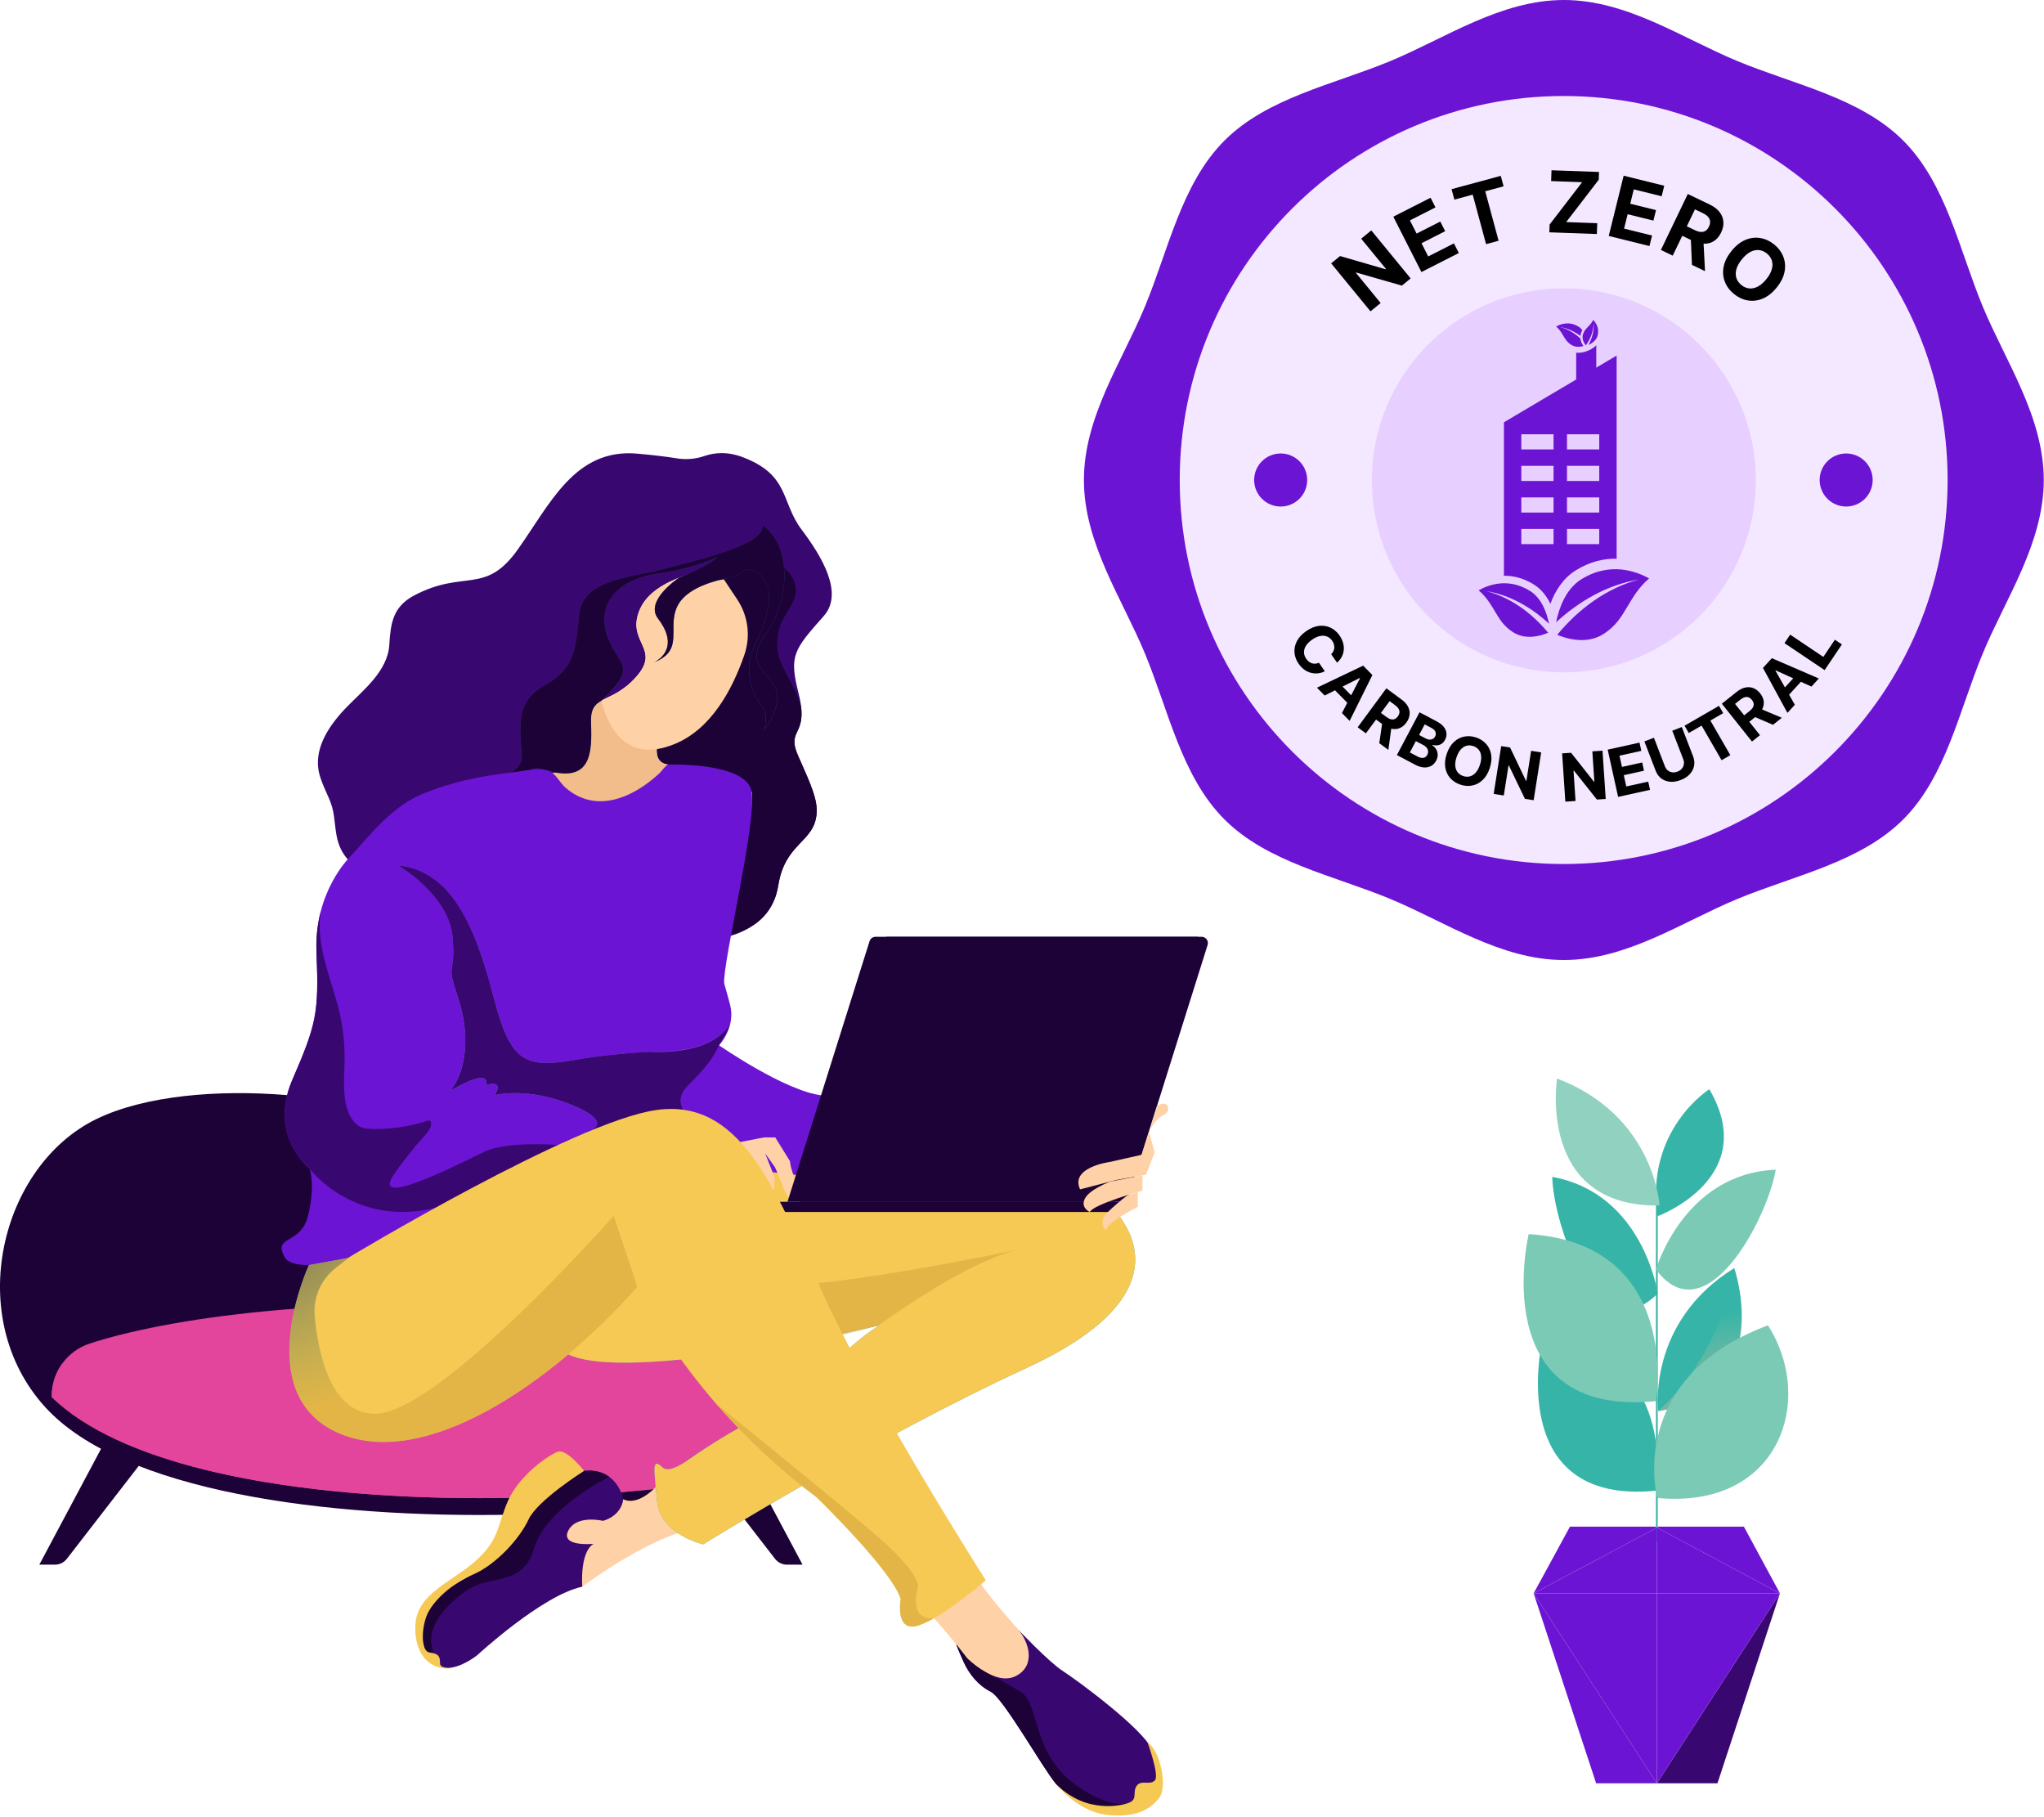
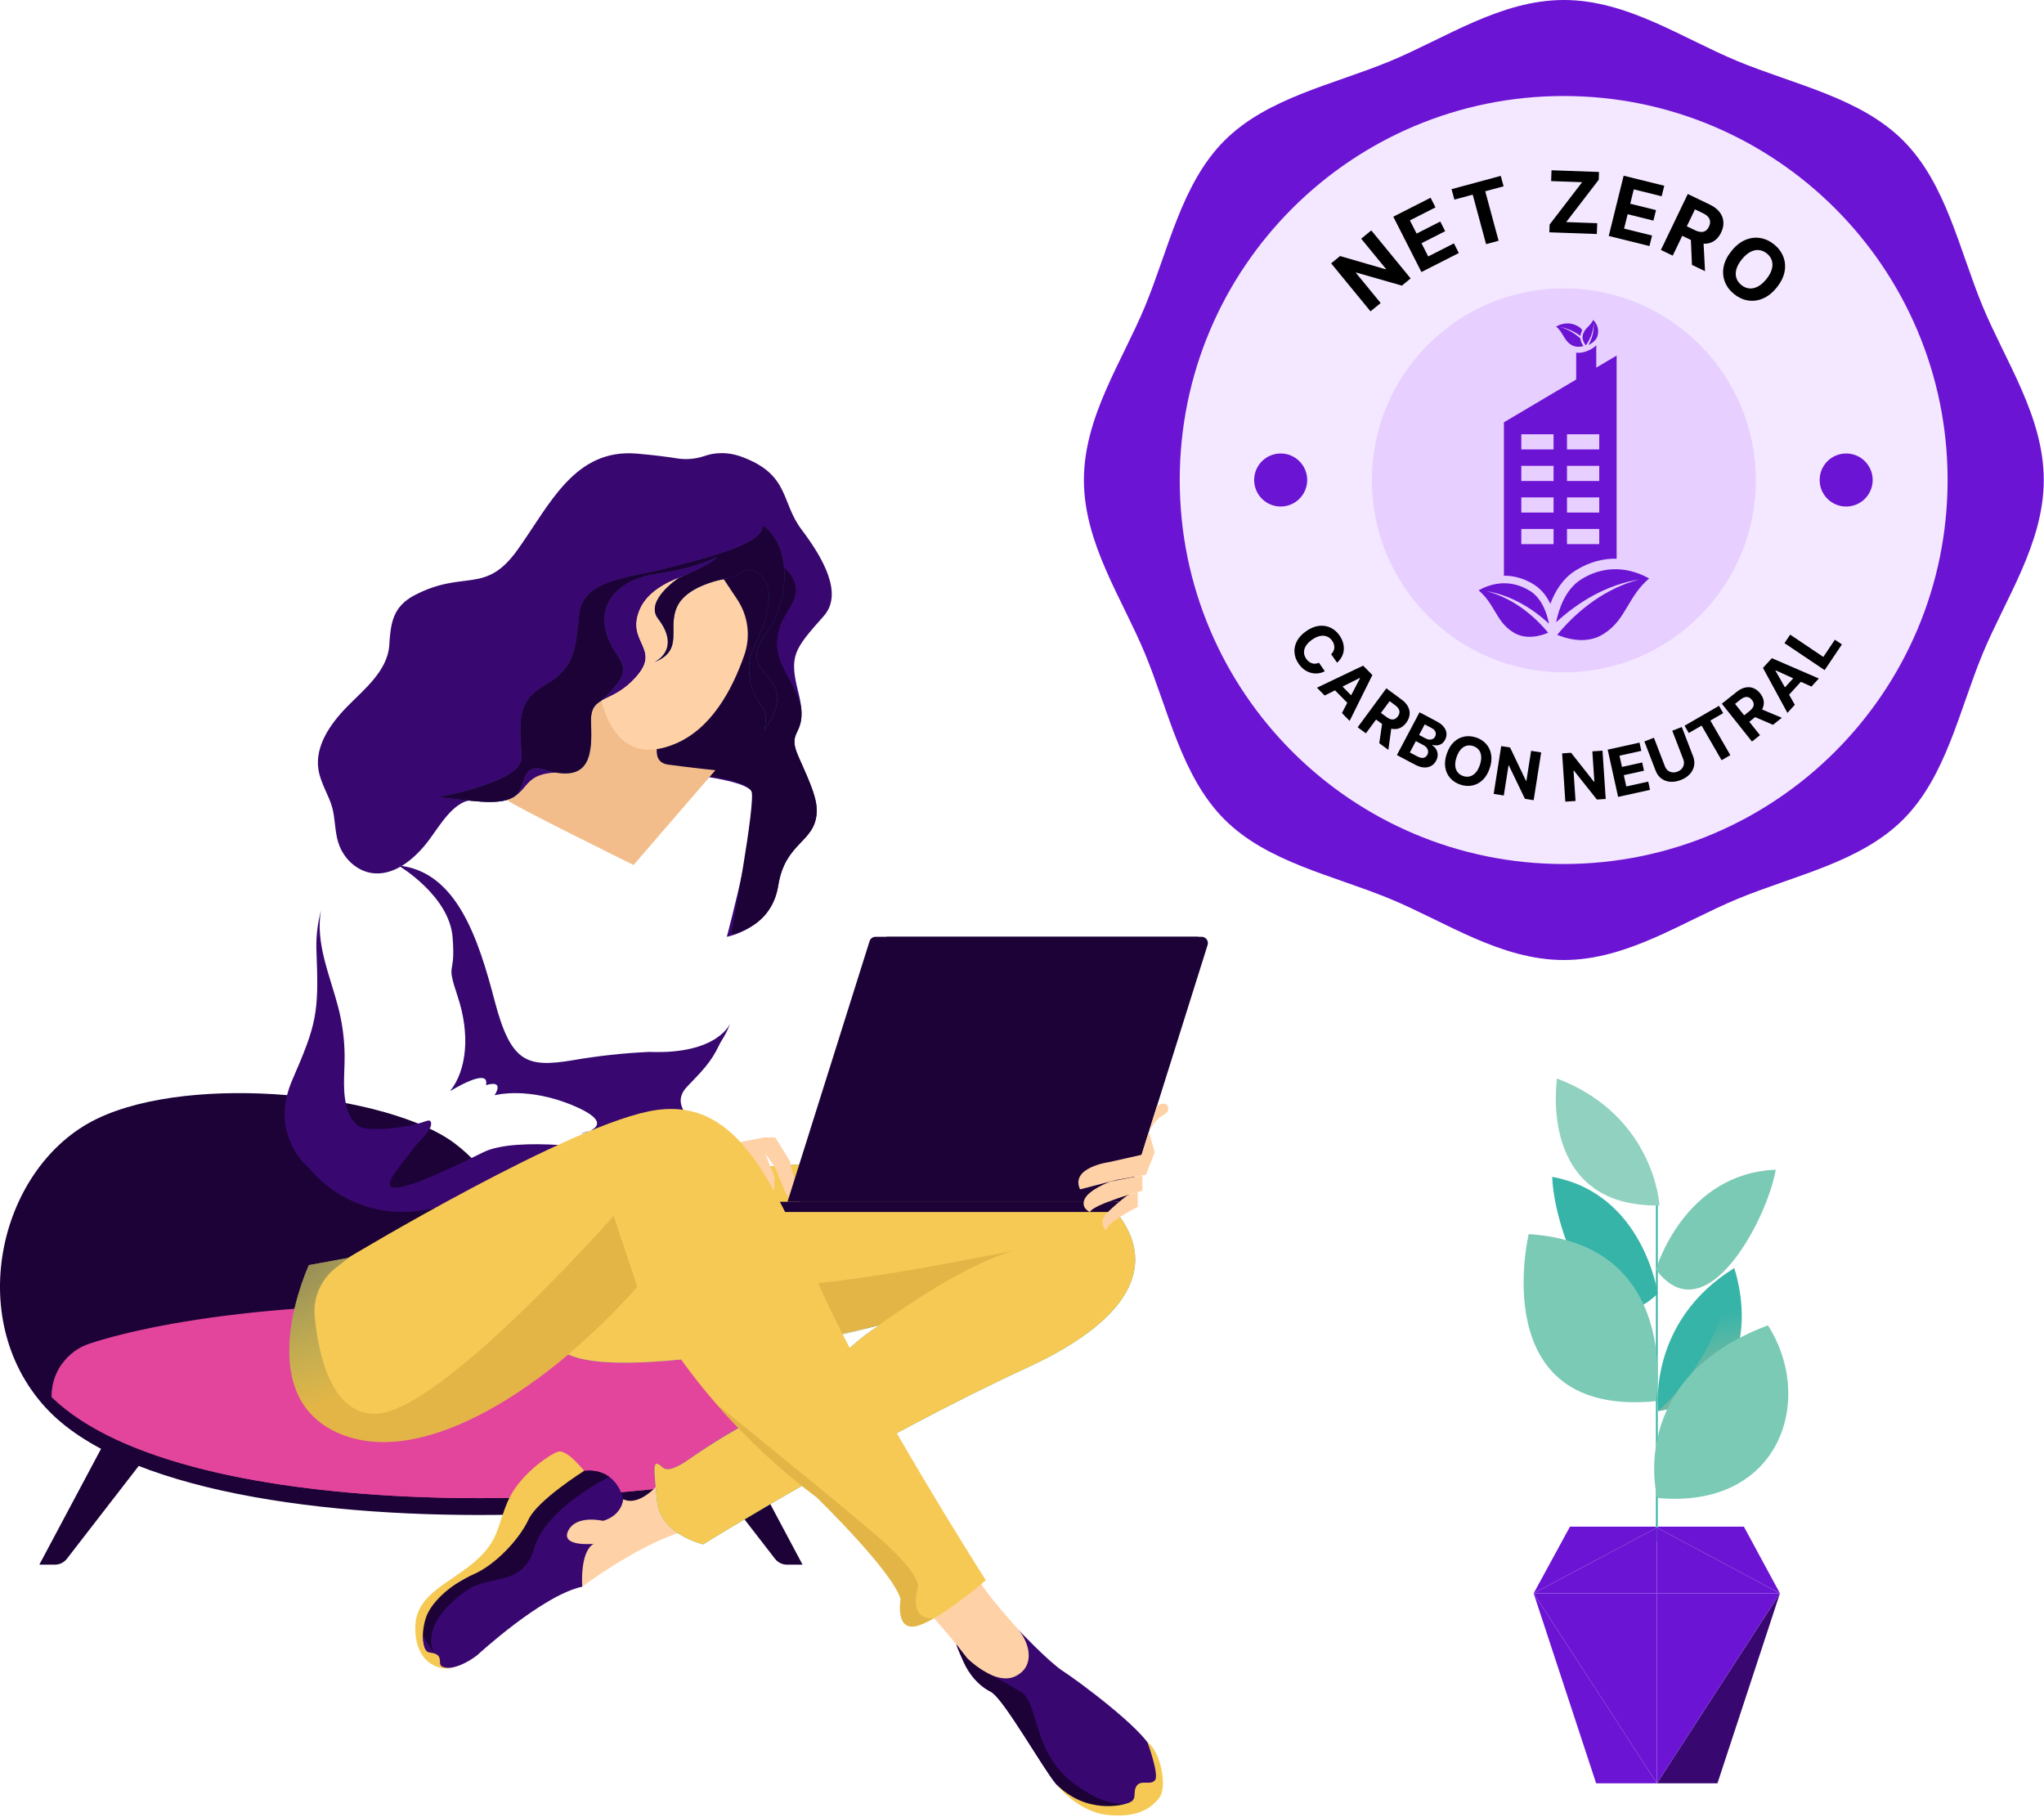
<svg xmlns="http://www.w3.org/2000/svg" width="1143" height="1016" viewBox="0 0 1143 1016" fill="none">
  <path d="M296.842 885.086H276.496V887.093H296.842V885.086Z" fill="url(#paint0_radial_10_2298)" />
  <path d="M77.571 819.607L37.435 871.488C36.65 872.512 35.642 873.343 34.489 873.92C33.335 874.497 32.066 874.804 30.776 874.818H21.99L56.486 810.081C56.486 810.081 74.704 806.752 77.571 819.607Z" fill="#1C0237" />
  <path d="M393.209 819.607L433.346 871.488C434.131 872.512 435.138 873.343 436.292 873.92C437.445 874.497 438.715 874.804 440.004 874.818H448.79L414.295 810.081C414.295 810.081 396.076 806.752 393.209 819.607Z" fill="#1C0237" />
  <path d="M25.32 786.78C-20.643 736.378 0.165 651.666 54.081 625.586C107.998 599.506 217.31 611.714 254.025 639.088C290.74 666.463 319.224 738.598 319.224 738.598C319.224 738.598 511.215 771.798 498.915 802.595C480.973 847.633 110.957 880.833 25.32 786.78Z" fill="#1C0237" />
  <path d="M28.93 781.138C28.93 781.138 0.538 729.903 21.994 695.408C42.432 662.485 120.763 624.938 179.766 658.693C238.769 692.449 242.006 743.868 242.006 743.868L167.096 779.196L28.93 781.138Z" fill="#1C0237" />
  <path d="M333.096 732.864C183.739 721.489 89.593 738.32 50.196 751.175C44.023 753.183 38.643 757.09 34.823 762.338C31.003 767.587 28.939 773.908 28.926 780.399V781.139C104.39 854.384 360.378 845.506 459.702 815.357L495.77 796.861L494.937 781.694C469.597 757.372 333.096 732.864 333.096 732.864Z" fill="#E2459B" />
  <path d="M494.937 781.694L493.643 780.584C445.83 820.258 133.429 845.043 36.509 768.192C35.655 767.518 35.035 766.593 34.736 765.547C34.437 764.501 34.475 763.388 34.845 762.365C31.017 767.601 28.945 773.914 28.926 780.399V781.139C104.39 854.384 360.378 845.506 459.702 815.357L495.77 796.861L494.937 781.694Z" fill="url(#paint1_radial_10_2298)" />
  <path d="M494.937 781.694L493.643 780.584C445.83 820.258 140.735 837.922 37.804 769.209C34.66 767.082 34.105 764.492 34.845 762.365C31.017 767.601 28.945 773.914 28.926 780.399V781.139C104.39 854.384 360.378 845.506 459.702 815.357L495.77 796.861L494.937 781.694Z" fill="#E2459B" />
  <path d="M273.906 767.082C276.511 767.082 278.623 766.006 278.623 764.678C278.623 763.35 276.511 762.273 273.906 762.273C271.301 762.273 269.189 763.35 269.189 764.678C269.189 766.006 271.301 767.082 273.906 767.082Z" fill="url(#paint2_radial_10_2298)" />
  <path d="M366.666 831.357C366.666 831.357 354.921 844.675 345.858 836.444L307.941 841.993L300.08 875.656L325.605 887.123C325.605 887.123 353.719 865.853 379.059 857.16C404.399 848.466 366.666 831.357 366.666 831.357Z" fill="#FFD1A6" />
  <path d="M348.541 838.201C348.541 838.201 345.211 820.445 326.623 822.387C326.623 822.387 296.104 829.138 283.804 862.893C276.96 881.759 232.847 885.644 235.806 913.48C239.413 947.883 266.88 925.41 266.88 925.41C266.88 925.41 303.133 891.932 325.605 887.123C325.605 887.123 324.033 867.98 331.894 863.171C331.894 863.171 313.213 865.02 317.744 855.865C322.276 846.709 337.165 850.316 337.165 850.316C337.165 850.316 347.153 848.096 348.541 838.201Z" fill="#390770" />
-   <path d="M340.68 825.716C337.35 823.311 332.819 821.739 326.623 822.386C326.623 822.386 296.104 829.138 283.804 862.893C276.96 881.759 232.847 885.643 235.806 913.48C237.194 926.797 242.095 931.606 247.736 932.439C247.246 931.565 246.69 930.73 246.072 929.942C233.772 914.405 246.627 899.608 260.314 889.62C274.001 879.632 292.127 887.955 298.786 865.39C305.445 842.825 340.68 825.716 340.68 825.716Z" fill="#1C0237" />
+   <path d="M340.68 825.716C337.35 823.311 332.819 821.739 326.623 822.386C326.623 822.386 296.104 829.138 283.804 862.893C276.96 881.759 232.847 885.643 235.806 913.48C247.246 931.565 246.69 930.73 246.072 929.942C233.772 914.405 246.627 899.608 260.314 889.62C274.001 879.632 292.127 887.955 298.786 865.39C305.445 842.825 340.68 825.716 340.68 825.716Z" fill="#1C0237" />
  <path d="M326.621 822.388C326.621 822.388 317.003 809.995 312.009 811.66C307.015 813.324 290.183 824.885 283.987 839.312C277.791 853.739 279.178 861.045 265.768 872.882C252.359 884.72 233.308 890.916 232.29 908.302C231.273 925.689 241.538 934.937 254.301 932.532C254.301 932.532 246.07 933.457 246.07 929.943C246.07 926.429 245.608 924.579 240.244 923.932C234.88 923.284 235.712 908.487 239.504 901.366C243.296 894.245 252.359 885.645 264.844 880.188C277.329 874.732 290.553 860.397 295.547 849.577C300.541 838.757 326.621 822.388 326.621 822.388Z" fill="#F6C954" />
  <path d="M372.493 657.216C372.493 657.216 568.368 635.576 604.898 660.453C641.428 685.331 657.982 726.207 574.009 764.864C490.036 803.521 393.209 863.449 393.209 863.449C393.209 863.449 369.164 858.085 367.407 839.219C365.65 820.353 364.54 814.896 370.459 820.445C373.233 823.127 379.244 820.168 384.793 816.284C397.154 807.544 410.101 799.665 423.543 792.701L453.506 777.534C453.506 777.534 470.153 754.414 491.701 741.004C491.701 741.004 336.241 777.534 312.843 753.952C299.248 740.264 349.65 703.272 349.65 703.272L372.493 657.216Z" fill="#37B4A8" />
  <path d="M372.493 657.216C372.493 657.216 568.368 635.576 604.898 660.453C641.428 685.331 657.982 726.207 574.009 764.864C490.036 803.521 393.209 863.449 393.209 863.449C393.209 863.449 369.164 858.085 367.407 839.219C365.65 820.353 364.54 814.896 370.459 820.445C373.233 823.127 379.244 820.168 384.793 816.284C398.841 806.471 413.585 797.693 428.907 790.019L453.506 777.534C453.506 777.534 470.153 754.414 491.701 741.004C491.701 741.004 336.241 777.534 312.843 753.952C299.248 740.264 349.65 703.272 349.65 703.272L372.493 657.216Z" fill="#F6C954" />
  <path opacity="0.4" d="M425.486 717.606C407.36 712.242 426.596 742.854 433.995 753.951C458.872 750.067 487.449 742.206 491.24 741.096C499.934 734.808 539.885 706.416 567.722 699.018C567.722 699.018 447.589 724.172 425.486 717.606Z" fill="#C49732" />
  <path d="M522.314 904.788C522.314 904.788 542.382 927.353 545.156 933.919C547.931 940.486 569.479 943.26 569.479 943.26L583.536 926.428C583.536 926.428 548.023 889.159 545.156 879.263C542.289 869.368 511.123 878.431 522.314 904.788Z" fill="#FFD1A6" />
  <path d="M398.477 318.181C398.477 318.181 365.831 322.065 357.785 340.654C349.739 359.242 370.085 362.387 355.658 378.478C341.231 394.57 329.763 387.541 330.503 404.373C331.243 421.204 330.503 430.73 309.047 432.117C296.655 432.857 294.251 443.585 283.8 447.099C275.939 449.781 266.321 445.342 259.293 448.486C250.415 452.556 244.033 464.671 238.115 471.977C230.624 481.132 219.896 489.733 208.151 488.161C199.273 486.958 191.874 479.745 189.192 471.144C187.158 464.763 187.528 457.919 185.77 451.446C184.013 444.972 179.297 437.851 178.094 430.453C175.967 417.32 184.568 404.928 193.816 395.402C203.064 385.877 216.659 375.334 217.676 360.814C218.416 348.514 219.618 339.266 231.641 332.885C259.663 318.181 271.223 332.885 289.442 307.36C307.66 281.836 321.347 250.577 356.305 253.629C366.756 254.554 373.599 255.479 378.131 256.218C383.458 257.129 388.928 256.684 394.037 254.924C399.124 253.167 406.707 252.149 415.955 255.849C441.573 265.836 436.671 280.726 448.231 296.078C459.791 311.43 471.906 331.775 460.624 344.445C443.885 363.311 441.203 366.548 446.474 387.264C452.855 412.511 439.076 406.5 446.474 422.962C453.873 439.423 457.202 447.192 456.647 454.868C455.352 471.237 439.076 470.867 435.192 495.097C431.307 519.327 406.43 523.766 406.43 523.766C406.43 523.766 426.128 450.336 420.21 442.29C414.291 434.244 367.588 431.377 367.588 431.377L367.218 418.892L412.811 347.59L398.477 318.181Z" fill="#390770" />
  <path d="M398.481 318.181L398.759 318.829C404.863 315.037 410.966 310.413 414.943 304.494C405.048 307.916 395.245 311.245 384.332 311.245C368.888 311.245 353.536 309.396 338.091 310.598C327.826 311.43 315.803 313.927 307.665 320.678C299.527 327.429 299.249 340.377 298.047 351.012C295.92 371.08 278.719 378.017 261.702 383.288C257.355 384.583 252.084 385.507 248.385 388.282C244.686 391.056 245.24 393.738 244.963 396.975C243.946 407.703 243.761 419.356 236.917 428.234C231.923 434.8 224.71 439.239 217.219 442.568C233.403 443.493 253.009 447.1 269.101 448.21C298.602 450.337 287.689 433.505 309.052 432.118C330.415 430.731 331.155 421.205 330.508 404.374C329.861 387.542 341.328 394.571 355.663 378.479C369.997 362.387 349.744 359.15 357.79 340.654C365.836 322.158 398.481 318.181 398.481 318.181Z" fill="#390770" />
  <path d="M448.049 395.774C447.957 395.219 447.772 394.756 447.679 394.201C445.737 387.08 441.853 381.162 438.616 374.688C435.379 368.214 433.807 362.388 434.824 355.637C435.842 348.886 438.708 344.817 441.668 339.73C444.627 334.644 446.384 329.927 443.702 324.101C442.529 321.646 440.839 319.475 438.748 317.735C436.657 315.995 434.214 314.728 431.587 314.02C420.212 310.784 409.484 316.055 400.884 323.176L412.814 347.591L367.221 418.894L367.591 431.379C367.591 431.379 416.236 433.043 420.212 442.291C422.802 448.395 408.93 522.195 408.93 522.195C408.93 522.195 431.402 519.236 435.194 495.098C438.986 470.961 455.355 471.238 456.65 454.869C457.205 447.193 453.783 439.425 446.477 422.963C440.096 408.721 449.621 411.31 448.049 395.774Z" fill="#1C0237" />
-   <path d="M373.602 427.493C360.563 425.736 371.475 405.482 371.475 405.482L350.482 383.564C338.645 393.182 329.859 389.668 330.506 404.373C331.154 421.204 330.506 430.73 309.051 432.117C292.497 433.134 295.271 443.492 283.711 447.191C283.803 447.284 283.803 447.469 283.896 447.469C284.543 449.226 354.274 483.629 354.274 483.629L400.052 430.637C400.052 430.637 386.55 429.25 373.602 427.493Z" fill="#FDE5E0" />
  <path d="M373.602 427.493C360.563 425.736 371.475 405.482 371.475 405.482L350.482 383.564C338.645 393.182 329.859 389.668 330.506 404.373C331.154 421.204 330.506 430.73 309.051 432.117C292.497 433.134 295.271 443.492 283.711 447.191C283.803 447.284 283.803 447.469 283.896 447.469C284.543 449.226 354.274 483.629 354.274 483.629L400.052 430.637C400.052 430.637 386.55 429.25 373.602 427.493Z" fill="#F2BD8B" />
  <path d="M400.977 318.182H398.48C398.48 318.182 365.834 322.066 357.788 340.655C349.742 359.243 370.088 362.388 355.661 378.479C347.893 387.265 340.864 389.207 336.24 391.796C340.124 406.778 350.39 427.124 377.394 415.934C397.555 407.611 409.393 385.97 416.236 366.179C418.005 361.078 418.575 355.638 417.901 350.281C417.228 344.925 415.329 339.795 412.352 335.291L400.977 318.182Z" fill="#FFD1A6" />
  <path d="M407.358 323.174C407.358 323.174 384.793 326.503 378.781 338.895C372.77 351.288 383.035 363.403 365.834 370.246C365.834 370.246 381.463 363.495 367.961 345.831C360.285 335.751 379.799 322.989 379.799 322.989L405.323 312.446L406.433 311.059L407.358 323.174Z" fill="#3F62A3" />
  <g opacity="0.57">
    <path d="M428.814 353.599C440.929 337.137 443.796 305.601 426.225 293.486C428.814 304.492 389.325 313.277 370.736 318.179C352.148 323.08 325.883 323.82 323.848 343.426C321.814 363.032 321.721 373.575 303.872 383.563C286.024 393.551 291.942 410.752 291.573 424.069C291.203 437.387 245.332 445.618 245.332 445.618C253.563 446.635 261.701 447.652 269.1 448.207C276.498 448.762 281.492 448.022 285.006 446.727L286.763 445.895C294.994 441.548 290.278 425.919 304.52 430.358C330.692 438.589 331.154 421.203 330.507 404.371C330.137 396.788 332.357 394.013 336.241 391.794C358.529 370.8 344.842 372.465 339.2 354.246C333.559 336.028 347.616 323.45 367.962 320.676C388.308 317.901 400.977 311.52 400.977 311.52C397.463 315.774 379.799 322.988 379.799 322.988C379.614 323.08 360.286 335.843 367.962 345.831C381.464 363.494 365.835 370.246 365.835 370.246C383.036 363.402 372.771 351.287 378.782 338.894C382.851 330.479 394.411 326.317 401.532 324.467C403.497 324.146 405.443 323.714 407.359 323.173C411.121 322.091 414.681 320.404 417.901 318.179C417.901 318.179 432.791 319.196 429.554 339.079C426.317 358.963 416.699 362.755 419.289 379.216C421.878 395.678 431.126 393.273 427.335 408.255C427.335 408.255 438.895 393.366 433.068 383.563C427.242 373.76 416.422 370.43 428.814 353.599Z" fill="url(#paint3_radial_10_2298)" />
  </g>
  <path d="M428.814 353.599C440.929 337.137 443.796 305.601 426.225 293.486C428.814 304.492 389.325 313.277 370.736 318.179C352.148 323.08 325.883 323.82 323.848 343.426C321.814 363.032 321.721 373.575 303.872 383.563C286.024 393.551 291.942 410.752 291.573 424.069C291.203 437.387 245.332 445.618 245.332 445.618C253.563 446.635 261.701 447.652 269.1 448.207C276.498 448.762 281.492 448.022 285.006 446.727L286.763 445.895C294.994 441.548 290.278 425.919 304.52 430.358C330.692 438.589 331.154 421.203 330.507 404.371C330.137 396.788 332.357 394.013 336.241 391.794C358.529 370.8 344.842 372.465 339.2 354.246C333.559 336.028 347.616 323.45 367.962 320.676C388.308 317.901 400.977 311.52 400.977 311.52C397.463 315.774 379.799 322.988 379.799 322.988C379.614 323.08 360.286 335.843 367.962 345.831C381.464 363.494 365.835 370.246 365.835 370.246C383.036 363.402 372.771 351.287 378.782 338.894C382.851 330.479 394.411 326.317 401.532 324.467C403.497 324.146 405.443 323.714 407.359 323.173C411.121 322.091 414.681 320.404 417.901 318.179C417.901 318.179 432.791 319.196 429.554 339.079C426.317 358.963 416.699 362.755 419.289 379.216C421.878 395.678 431.126 393.273 427.335 408.255C427.335 408.255 438.895 393.366 433.068 383.563C427.242 373.76 416.422 370.43 428.814 353.599Z" fill="#1C0237" />
-   <path d="M373.603 427.492C373.603 427.492 416.884 425.92 420.213 442.289C423.542 458.658 404.029 538.192 404.954 549.844C404.954 549.844 407.173 557.428 408.283 561.774C411.52 574.629 402.087 584.432 402.087 584.432C402.087 584.432 439.079 610.142 459.702 612.454L447.125 657.122L371.013 648.429L295.641 657.215L228.777 696.519C228.777 696.519 166.168 715.663 159.232 702.993C152.296 690.323 168.11 696.519 172.272 679.688C176.433 662.856 173.196 653.515 173.196 653.515C173.196 653.515 149.891 635.297 163.393 603.946C176.896 572.595 178.375 566.583 176.988 532.458C175.601 498.332 195.669 479.189 195.669 479.189L196.409 478.357C208.154 465.317 219.714 450.705 236.361 443.861C253.007 437.018 269.562 433.688 286.671 431.839C292.774 431.191 303.132 428.324 308.496 431.839C311.363 433.781 313.398 437.942 316.079 440.254C333.188 455.329 354.182 445.988 368.886 432.209C369.811 431.376 372.4 427.677 373.603 427.492Z" fill="#6C14D3" />
  <path d="M406.344 640.014L427.152 635.945H433.533L441.764 649.263C441.764 649.263 442.411 659.158 451.012 669.146C451.012 669.146 442.781 675.99 438.435 664.984C434.088 653.979 433.348 652.592 433.348 652.592L427.892 644.916L433.163 658.233L432.238 678.209L420.863 669.978L406.344 640.014Z" fill="#FFD1A6" />
  <path d="M222.766 483.906C222.766 483.906 251.25 500.645 253.099 524.043C254.949 547.441 248.938 536.158 255.966 557.244C262.995 578.329 261.053 598.305 251.712 610.05C251.712 610.05 274.185 595.993 271.781 606.721C271.781 606.721 282.323 603.022 276.59 612.362C276.59 612.362 295.178 607.183 321.35 618.466C347.522 629.749 324.587 633.91 324.587 633.91C324.587 633.91 361.58 620.408 392.838 630.674C392.838 630.674 372.862 619.668 384.052 607.738C395.243 595.808 395.89 595.161 408.467 571.948C408.467 571.948 402.271 588.872 362.967 588.132C348.547 588.799 334.184 590.375 319.963 592.849C294.531 597.01 285.653 594.144 276.59 559.556C267.526 524.968 255.411 487.143 222.766 483.906Z" fill="url(#paint4_radial_10_2298)" />
  <path d="M222.766 483.906C222.766 483.906 251.25 500.645 253.099 524.043C254.949 547.441 248.938 536.158 255.966 557.244C262.995 578.329 261.053 598.305 251.712 610.05C251.712 610.05 274.185 595.993 271.781 606.721C271.781 606.721 282.323 603.022 276.59 612.362C276.59 612.362 295.178 607.183 321.35 618.466C347.522 629.749 324.587 633.91 324.587 633.91C324.587 633.91 361.58 620.408 392.838 630.674C392.838 630.674 372.862 619.668 384.052 607.738C392.283 599.138 397.647 593.959 402.086 584.433C403.751 580.919 405.6 579.347 408.467 571.948C408.467 571.948 401.809 589.704 362.967 588.132C348.547 588.799 334.184 590.375 319.963 592.849C294.531 597.01 285.653 594.144 276.59 559.556C267.526 524.968 255.411 487.143 222.766 483.906Z" fill="#390770" />
  <path d="M340.309 643.159C340.309 643.159 289.537 634.836 270.393 644.176C251.25 653.517 208.246 674.973 219.899 657.216C223.598 651.667 227.852 646.396 232.014 641.125C234.048 638.535 240.984 632.246 241.077 628.64C241.169 625.033 238.58 626.883 235.528 627.715C227.367 629.995 218.939 631.177 210.466 631.229C207.229 631.229 203.899 631.229 201.125 629.842C198.351 628.455 195.669 624.478 194.466 620.964C191.137 610.976 192.802 600.433 192.709 590.168C192.635 580.893 191.392 571.665 189.01 562.701C184.571 545.684 176.248 527.188 179.484 509.154C177.448 516.746 176.605 524.609 176.987 532.459C178.375 566.585 176.987 572.689 163.393 603.947C153.682 626.513 163.023 642.234 169.034 649.355L173.196 653.517C173.196 653.517 197.056 685.238 240.984 675.897C264.197 670.996 278.809 665.817 287.41 662.118L295.64 657.216L297.953 656.476L340.309 643.159Z" fill="#390770" />
  <path d="M182.348 500.369L181.793 501.756C182.026 501.315 182.212 500.85 182.348 500.369Z" fill="url(#paint5_radial_10_2298)" />
  <path d="M669.911 523.766H489.573C488.824 523.773 488.098 524.019 487.499 524.468C486.9 524.917 486.46 525.546 486.244 526.263L440.373 671.92H623.3L669.911 523.766Z" fill="#1C0237" />
  <path d="M671.948 523.766H496.327C495.578 523.773 494.852 524.019 494.253 524.468C493.654 524.917 493.214 525.546 492.998 526.263L447.127 671.92H630.147L675.278 528.39C675.453 527.862 675.501 527.3 675.417 526.75C675.333 526.2 675.12 525.678 674.795 525.227C674.47 524.775 674.042 524.407 673.547 524.153C673.053 523.899 672.504 523.766 671.948 523.766Z" fill="#1C0237" />
  <path d="M627.925 671.918H428.629C427.045 671.918 425.762 673.199 425.762 674.78C425.762 676.361 427.045 677.643 428.629 677.643H627.925C629.508 677.643 630.792 676.361 630.792 674.78C630.792 673.199 629.508 671.918 627.925 671.918Z" fill="#1C0237" />
  <path d="M172.736 707.341C172.736 707.341 139.813 778.366 188.18 800.746C236.548 823.127 308.775 773.464 356.403 719.456C356.403 719.456 383.87 782.528 456.652 837.184C456.652 837.184 498.639 877.875 503.633 893.967C503.633 893.967 500.118 913.573 514.083 908.672C528.048 903.77 551.26 883.517 551.26 883.517C551.26 883.517 487.263 783.267 459.704 722.23C432.145 661.193 413.094 614.305 367.223 620.593C321.353 626.882 194.469 703.364 194.469 703.364L172.736 707.341Z" fill="#F6C954" />
  <path d="M640.872 637.61L638.376 645.656L620.249 649.725C620.249 649.725 598.239 652.685 603.973 664.985L624.318 659.713L640.872 656.754L645.682 644.269L642.445 632.616C642.445 632.616 645.497 626.697 649.288 624.2C650.86 623.183 653.265 622.166 653.265 620.224C653.265 618.282 652.803 617.264 650.768 617.079C649.998 616.997 649.222 617.159 648.548 617.542L646.976 618.282L640.872 637.61Z" fill="#FFD1A6" />
  <path d="M638.839 657.123V665.724C638.839 665.724 611.557 673.215 609.43 677.654C609.43 677.654 604.066 675.342 606.656 670.163C609.245 664.984 620.805 660.637 620.805 660.637L638.839 657.123Z" fill="#FFD1A6" />
  <path d="M636.249 666.463V674.786C636.249 674.786 619.048 683.202 618.493 687.918C618.493 687.918 613.406 683.387 619.51 677.653C622.966 674.333 626.609 671.214 630.423 668.313L636.249 666.463Z" fill="#FFD1A6" />
  <path d="M355.756 720.103C349.189 700.404 343.178 679.781 343.178 679.781C343.178 679.781 245.611 790.481 209.636 790.481C185.406 790.481 178.1 757.743 175.973 736.38C175.427 731.135 176.238 725.838 178.327 720.996C180.416 716.154 183.713 711.93 187.903 708.728L196.411 702.162L194.469 703.364L172.736 707.341C172.736 707.341 139.813 778.366 188.18 800.746C236.548 823.127 308.128 773.834 355.756 720.103Z" fill="url(#paint6_radial_10_2298)" />
  <path opacity="0.4" d="M356.403 719.456C349.744 699.757 343.178 679.781 343.178 679.781C343.178 679.781 245.611 790.481 209.636 790.481C185.406 790.481 178.1 757.743 175.973 736.38C175.427 731.135 176.238 725.838 178.327 720.996C180.416 716.154 183.713 711.93 187.903 708.728L196.411 702.162L194.469 703.364L172.736 707.341C172.736 707.341 139.813 778.366 188.18 800.746C236.548 823.127 308.775 773.187 356.403 719.456Z" fill="#C49732" />
  <path opacity="0.4" d="M513.249 887.679C513.249 887.679 516.67 881.113 488.186 856.883C459.702 832.653 400.422 784.84 400.422 784.84C417.244 804.244 436.094 821.792 456.65 837.184C456.65 837.184 498.637 877.876 503.631 893.967C503.631 893.967 500.116 913.573 514.081 908.672C516.945 907.65 519.702 906.349 522.312 904.788C507.422 905.99 513.249 887.679 513.249 887.679Z" fill="#C49732" />
  <path d="M540.899 927.26C540.899 927.26 556.621 942.981 568.089 937.063C579.556 931.144 575.21 917.734 569.383 911.168C569.383 911.168 586.677 929.387 594.353 934.288C602.029 939.19 639.207 966.564 644.108 978.124C649.01 989.684 648.362 999.117 648.362 999.117L637.08 1009.29L619.601 1013.45C619.601 1013.45 598.145 1006.52 590.562 997.453C582.978 988.39 561.06 949.363 554.032 945.848C547.003 942.334 542.194 936.415 538.957 929.387C535.72 922.358 534.703 919.306 534.703 919.306L540.899 927.26Z" fill="#390770" />
  <path d="M600.272 996.991C576.505 978.957 581.591 952.137 570.401 945.664C561.615 940.485 555.049 936.97 552.737 935.768L551.72 935.213C547.78 933.048 544.142 930.374 540.899 927.26L534.703 919.307C534.703 919.307 536.183 923.283 538.957 929.387C541.732 935.491 547.003 942.334 554.032 945.849C561.06 949.363 582.886 988.297 590.562 997.453C598.238 1006.61 619.601 1013.45 619.601 1013.45L634.675 1009.85L636.247 1006.79C636.247 1006.79 624.132 1015.02 600.272 996.991Z" fill="#1C0237" />
  <path d="M590.562 997.453C590.562 997.453 602.4 1012.99 619.324 1014.75C636.248 1016.5 643.924 1010.86 648.363 1005.04C652.802 999.21 649.195 979.327 641.612 973.963C641.612 973.963 648.363 992.274 645.866 995.326C643.369 998.378 638.19 994.956 635.693 998.378C633.196 1001.8 636.063 1005.41 632.179 1007.53C628.295 1009.66 607.117 1014.47 590.562 997.453Z" fill="#F6C954" />
  <path d="M1142.87 268.377C1142.87 303.752 1121.49 334.632 1108.74 365.395C1095.52 397.282 1088.31 434.116 1064.27 458.153C1040.24 482.189 1003.42 489.402 971.516 502.62C940.753 515.384 909.873 536.754 874.498 536.754C839.123 536.754 808.242 515.367 777.48 502.62C745.593 489.402 708.758 482.189 684.722 458.153C660.685 434.116 653.473 397.298 640.255 365.395C627.491 334.632 606.121 303.752 606.121 268.377C606.121 233.001 627.507 202.121 640.255 171.359C653.473 139.472 660.685 102.637 684.722 78.601C708.758 54.564 745.576 47.352 777.48 34.134C808.242 21.369 839.123 0 874.498 0C909.873 0 940.753 21.386 971.516 34.134C1003.4 47.352 1040.24 54.564 1064.27 78.601C1088.31 102.637 1095.52 139.455 1108.74 171.359C1121.51 202.121 1142.87 233.001 1142.87 268.377Z" fill="#6C14D3" />
  <path d="M874.403 483.079C992.979 483.079 1089.1 386.954 1089.1 268.377C1089.1 149.801 992.979 53.676 874.403 53.676C755.826 53.676 659.701 149.801 659.701 268.377C659.701 386.954 755.826 483.079 874.403 483.079Z" fill="#F3E8FF" />
  <path d="M747.686 370.506L744.368 365.766C744.921 365.25 745.342 364.693 745.631 364.092C745.928 363.487 746.099 362.857 746.145 362.201C746.191 361.545 746.113 360.88 745.91 360.206C745.711 359.538 745.39 358.887 744.946 358.252C744.143 357.105 743.158 356.306 741.993 355.853C740.834 355.396 739.55 355.311 738.14 355.6C736.736 355.883 735.267 356.563 733.73 357.638C732.15 358.744 730.987 359.907 730.24 361.128C729.498 362.357 729.151 363.589 729.199 364.824C729.246 366.059 729.661 367.235 730.444 368.354C730.883 368.981 731.373 369.504 731.912 369.922C732.457 370.346 733.034 370.657 733.645 370.853C734.262 371.045 734.898 371.116 735.551 371.067C736.21 371.025 736.873 370.851 737.54 370.545L740.836 375.3C739.733 375.889 738.537 376.269 737.249 376.44C735.972 376.613 734.675 376.549 733.356 376.246C732.05 375.946 730.784 375.381 729.558 374.552C728.345 373.724 727.241 372.6 726.246 371.178C724.863 369.202 724.073 367.121 723.877 364.937C723.686 362.76 724.123 360.627 725.187 358.539C726.256 356.458 727.996 354.574 730.405 352.887C732.822 351.196 735.196 350.211 737.527 349.934C739.859 349.656 742.014 349.986 743.992 350.923C745.977 351.856 747.651 353.296 749.014 355.243C749.913 356.528 750.566 357.844 750.973 359.193C751.384 360.549 751.542 361.895 751.445 363.231C751.356 364.562 751 365.843 750.378 367.074C749.761 368.312 748.864 369.456 747.686 370.506Z" fill="black" />
  <path d="M740.74 388.867L736.438 384.502L762.261 372.167L767.434 377.417L754.711 403.046L750.409 398.68L760.519 379.206L760.37 379.056L740.74 388.867ZM748.045 381.131L758.205 391.443L755.025 394.577L744.865 384.265L748.045 381.131Z" fill="black" />
  <path d="M759.198 406.629L775.242 384.85L783.835 391.18C785.479 392.391 786.666 393.72 787.396 395.164C788.137 396.608 788.418 398.089 788.24 399.609C788.073 401.126 787.46 402.605 786.399 404.044C785.334 405.49 784.105 406.505 782.714 407.087C781.327 407.663 779.838 407.791 778.247 407.472C776.663 407.158 775.034 406.384 773.361 405.152L767.608 400.914L770.334 397.213L775.343 400.903C776.222 401.55 777.041 401.968 777.8 402.155C778.559 402.342 779.258 402.299 779.896 402.026C780.542 401.758 781.129 401.266 781.656 400.55C782.189 399.827 782.493 399.11 782.568 398.4C782.65 397.695 782.491 396.998 782.09 396.309C781.702 395.618 781.065 394.947 780.179 394.294L777.074 392.006L763.803 410.021L759.198 406.629ZM778.261 405.382L776.372 419.281L771.289 415.536L773.295 401.723L778.261 405.382Z" fill="black" />
  <path d="M781.145 422.162L793.793 398.25L803.367 403.314C805.126 404.245 806.455 405.282 807.355 406.425C808.254 407.568 808.755 408.759 808.857 409.998C808.962 411.23 808.698 412.445 808.064 413.643C807.57 414.578 806.949 415.3 806.201 415.811C805.456 416.314 804.638 416.618 803.745 416.723C802.865 416.825 801.958 416.749 801.027 416.496L800.903 416.729C801.793 417.25 802.51 417.958 803.053 418.852C803.603 419.751 803.901 420.76 803.946 421.88C803.996 422.992 803.709 424.136 803.088 425.311C802.417 426.58 801.502 427.546 800.345 428.208C799.199 428.868 797.863 429.162 796.336 429.092C794.81 429.021 793.151 428.512 791.361 427.566L781.145 422.162ZM788.387 420.703L792.508 422.883C793.917 423.628 795.086 423.903 796.017 423.708C796.951 423.504 797.657 422.951 798.134 422.048C798.484 421.387 798.634 420.719 798.582 420.044C798.531 419.369 798.285 418.731 797.846 418.13C797.414 417.534 796.794 417.021 795.984 416.593L791.746 414.351L788.387 420.703ZM793.556 410.93L797.304 412.913C797.996 413.279 798.675 413.484 799.34 413.526C800.016 413.566 800.63 413.442 801.18 413.155C801.738 412.872 802.184 412.416 802.517 411.785C802.974 410.921 803.035 410.062 802.7 409.207C802.373 408.357 801.649 407.635 800.528 407.042L796.687 405.011L793.556 410.93Z" fill="black" />
  <path d="M833.031 429.56C832.088 432.356 830.756 434.555 829.036 436.158C827.323 437.765 825.383 438.779 823.215 439.2C821.058 439.616 818.849 439.442 816.588 438.68C814.31 437.912 812.44 436.705 810.979 435.06C809.517 433.415 808.591 431.434 808.201 429.119C807.811 426.804 808.085 424.253 809.025 421.466C809.968 418.67 811.295 416.47 813.008 414.863C814.72 413.257 816.655 412.246 818.812 411.83C820.971 411.406 823.19 411.578 825.468 412.346C827.729 413.109 829.59 414.312 831.052 415.958C832.525 417.597 833.457 419.575 833.847 421.89C834.245 424.208 833.973 426.765 833.031 429.56ZM827.536 427.708C828.147 425.897 828.39 424.279 828.267 422.852C828.152 421.429 827.715 420.232 826.956 419.26C826.196 418.288 825.161 417.581 823.851 417.14C822.541 416.698 821.29 416.634 820.097 416.947C818.904 417.26 817.827 417.947 816.865 419.008C815.912 420.071 815.13 421.508 814.52 423.318C813.909 425.129 813.661 426.746 813.776 428.169C813.899 429.595 814.34 430.794 815.1 431.766C815.86 432.738 816.894 433.444 818.204 433.886C819.514 434.328 820.766 434.392 821.959 434.079C823.152 433.765 824.225 433.077 825.178 432.014C826.14 430.954 826.926 429.518 827.536 427.708Z" fill="black" />
  <path d="M861.823 420.677L857.617 447.398L852.737 446.63L843.759 427.982L843.563 427.951L840.916 444.769L835.266 443.88L839.473 417.158L844.431 417.939L853.319 436.56L853.554 436.597L856.2 419.791L861.823 420.677Z" fill="black" />
  <path d="M896.115 419.713L897.911 446.704L892.982 447.032L880.109 430.825L879.911 430.838L881.041 447.826L875.335 448.206L873.539 421.215L878.547 420.882L891.327 437.082L891.564 437.066L890.435 420.091L896.115 419.713Z" fill="black" />
  <path d="M904.848 445.549L899.014 419.135L916.812 415.203L917.829 419.808L905.615 422.506L907.006 428.8L918.304 426.304L919.321 430.908L908.023 433.404L909.416 439.711L921.681 437.002L922.698 441.606L904.848 445.549Z" fill="black" />
  <path d="M935.128 408.542L940.465 406.487L946.777 422.881C947.486 424.722 947.666 426.502 947.318 428.221C946.979 429.937 946.173 431.483 944.901 432.86C943.625 434.228 941.944 435.314 939.857 436.118C937.761 436.925 935.782 437.248 933.918 437.088C932.051 436.92 930.416 436.313 929.013 435.268C927.611 434.223 926.555 432.78 925.847 430.939L919.535 414.545L924.873 412.49L931.008 428.428C931.379 429.39 931.917 430.164 932.624 430.75C933.339 431.333 934.165 431.69 935.102 431.82C936.039 431.95 937.021 431.817 938.049 431.422C939.084 431.023 939.902 430.463 940.501 429.741C941.109 429.017 941.479 428.2 941.61 427.291C941.75 426.378 941.634 425.441 941.264 424.48L935.128 408.542Z" fill="black" />
  <path d="M944.362 409.834L942.004 405.75L961.244 394.641L963.601 398.725L956.429 402.866L967.598 422.208L962.702 425.035L951.534 405.692L944.362 409.834Z" fill="black" />
  <path d="M979.707 414.608L962.848 393.453L971.194 386.802C972.791 385.528 974.383 384.728 975.967 384.399C977.554 384.058 979.057 384.172 980.478 384.74C981.9 385.295 983.169 386.272 984.283 387.67C985.402 389.075 986.062 390.525 986.263 392.02C986.458 393.508 986.195 394.979 985.473 396.433C984.758 397.881 983.588 399.252 981.963 400.548L976.375 405.001L973.51 401.407L978.375 397.529C979.229 396.849 979.845 396.166 980.223 395.482C980.601 394.798 980.741 394.112 980.644 393.424C980.553 392.731 980.23 392.037 979.676 391.341C979.116 390.639 978.503 390.159 977.836 389.902C977.177 389.64 976.462 389.612 975.693 389.82C974.926 390.015 974.111 390.456 973.251 391.142L970.234 393.545L984.179 411.043L979.707 414.608ZM983.459 395.876L996.389 401.313L991.451 405.248L978.635 399.72L983.459 395.876Z" fill="black" />
  <path d="M1003.66 394.049L999.524 398.575L985.846 373.438L990.816 367.996L1017.08 379.351L1012.95 383.876L992.967 374.807L992.824 374.963L1003.66 394.049ZM995.547 387.162L1005.31 376.472L1008.61 379.483L998.844 390.173L995.547 387.162Z" fill="black" />
  <path d="M1020.33 374.668L997.875 359.58L1001.06 354.833L1019.6 367.291L1026.07 357.665L1029.99 360.295L1020.33 374.668Z" fill="black" />
  <path d="M874.499 375.918C933.787 375.918 981.85 327.856 981.85 268.568C981.85 209.279 933.787 161.217 874.499 161.217C815.211 161.217 767.148 209.279 767.148 268.568C767.148 327.856 815.211 375.918 874.499 375.918Z" fill="#E7D0FF" />
  <path d="M892.632 205.544V193.064H892.599C890.837 194.91 888.472 195.899 887.483 196.268L887.08 196.419C885.923 196.839 884.363 197.258 882.635 197.258C882.232 197.258 881.813 197.258 881.394 197.191V212.186L840.986 236.105V321.885C846.052 321.852 851.772 323.093 857.71 326.783C862.037 329.484 864.989 333.476 866.969 337.585C869.535 330.691 873.862 323.428 881.142 318.9C889.294 313.851 897.127 312.224 904.021 312.375V198.801L892.632 205.544ZM868.747 304.206H850.715V295.752H868.747V304.206ZM868.747 286.56H850.715V278.106H868.747V286.56ZM868.747 268.914H850.715V260.461H868.747V268.914ZM868.747 251.269H850.715V242.815H868.747V251.269ZM894.293 304.206H876.261V295.752H894.293V304.206ZM894.293 286.56H876.261V278.106H894.293V286.56ZM894.293 268.914H876.261V260.461H894.293V268.914ZM894.293 251.269H876.261V242.815H894.293V251.269Z" fill="#6C14D3" />
  <path d="M870.791 354.927C876.108 357.142 887.195 360.446 896.572 354.542C903.482 350.181 906.636 344.897 910.275 338.775C913.362 333.592 916.549 328.241 922.168 323.41C915.358 319.569 900.513 313.782 884.26 323.896C875.42 329.381 871.713 340.335 870.17 347.916C883.22 335.923 899.138 326.832 916.633 323.98C898.517 328.677 882.549 340.603 870.791 354.927Z" fill="#6C14D3" />
  <path d="M855.512 330.354C843.166 322.688 831.911 327.167 826.846 330.068C831.123 333.708 833.522 337.751 835.853 341.659C838.604 346.272 840.969 350.247 846.169 353.518C853.348 358.047 861.785 355.447 865.727 353.769C856.854 343.001 844.894 334.06 831.19 330.504C844.357 332.668 856.384 339.613 866.196 348.737C865.073 343.018 862.305 334.564 855.528 330.354H855.512Z" fill="#6C14D3" />
  <path d="M883.742 189.225C883.927 191.019 884.766 192.512 885.47 193.485C883.575 194.022 880.958 194.257 878.643 192.797C876.362 191.372 875.339 189.644 874.148 187.648C873.125 185.937 872.085 184.159 870.189 182.582C872.353 181.324 877.301 179.278 882.753 182.649C883.592 183.169 884.279 183.84 884.85 184.595C884.497 185.165 884.212 185.819 883.977 186.574C883.86 186.994 883.776 187.396 883.742 187.782C880.287 185.283 876.379 183.488 872.186 182.783C876.513 183.891 880.438 186.239 883.742 189.225Z" fill="#6C14D3" />
  <path d="M888.274 192.896C889.968 192.091 892.501 190.48 893.272 187.931C894.648 183.352 892.215 180.198 890.89 178.873C890.119 180.534 889.045 181.641 888.022 182.697C886.814 183.939 885.774 185.012 885.187 186.924C884.365 189.591 885.942 192.04 886.798 193.114C889.414 189.424 891.192 184.912 891.142 180.332C891.561 184.66 890.37 189.021 888.29 192.879L888.274 192.896Z" fill="#6C14D3" />
  <path d="M927.29 789C927.29 789 920.751 739.378 969.79 709C969.79 709 993.765 777.591 927.29 789Z" fill="#37B4A8" />
  <path d="M969.764 709C960.855 762.196 927 789 927 789C993.887 777.591 969.764 709 969.764 709Z" fill="url(#paint7_radial_10_2298)" />
-   <path d="M926.173 833.452C926.173 833.452 939.12 753.87 862.543 749C862.543 749 840.506 841.939 926.173 833.452Z" fill="#37B4A8" />
-   <path d="M955.848 609C955.848 609 919.833 631.61 926.925 680C926.925 680 984.91 658.631 955.848 609Z" fill="#37B4A8" />
  <path d="M927 723.186C927 723.186 919.087 667.273 868 658C868.833 686.51 893.821 756.54 927 723.186Z" fill="#37B4A8" />
  <path d="M926.545 862C926.415 862.003 926.289 861.934 926.189 861.807C926.089 861.68 926.022 861.503 926 861.307V668.831C926 668.611 926.057 668.399 926.16 668.244C926.262 668.088 926.401 668 926.545 668C926.674 668.033 926.79 668.135 926.874 668.288C926.957 668.44 927.002 668.633 927 668.831V861.307C927 861.491 926.952 861.667 926.867 861.797C926.782 861.927 926.666 862 926.545 862Z" fill="#37B4A8" />
  <path d="M926.059 783.398C926.059 783.398 940.66 695.365 854.845 690C854.845 690 830.188 792.752 926.059 783.398Z" fill="#7BCAB5" />
  <path d="M926.767 837.526C926.767 837.526 908.622 771.061 988.626 741C1015.29 782.644 995.224 844.007 926.767 837.526Z" fill="#7BCAB5" />
  <path d="M926 709.78C926 709.78 941.546 656.056 993 654C988.185 681.821 953.791 747.058 926 709.78Z" fill="#7BCAB5" />
  <path d="M928 673.987C928 673.987 925.364 623.854 870.705 603C870.705 603 859.329 675.092 928 673.987Z" fill="#90D1BF" />
  <path d="M925.441 853.551H877.922L857.615 890.848L926.546 854.103L925.441 853.551Z" fill="#6C14D3" />
  <path d="M892.564 997.076H931.105H926.546L857.615 890.848L892.564 997.076Z" fill="#6C14D3" />
  <path d="M926.546 890.85H857.615L926.546 997.078V890.85Z" fill="#6C14D3" />
  <path d="M926.546 854.107L857.615 890.852H926.546V854.107Z" fill="#6C14D3" />
  <path d="M927.514 853.551H975.172L995.34 890.848L926.547 854.103L927.514 853.551Z" fill="#6C14D3" />
  <path d="M926.547 997.076L995.34 890.848L960.391 997.076H926.547Z" fill="#390770" />
  <path d="M926.547 890.85H995.34L926.547 997.078V890.85Z" fill="#6C14D3" />
  <path d="M926.547 854.107L995.34 890.852H926.547V854.107Z" fill="#6C14D3" />
  <path d="M766.823 128.831L788.833 155.668L783.932 159.688L758.403 152.372L758.206 152.533L772.059 169.425L766.385 174.078L744.375 147.24L749.355 143.156L774.781 150.534L775.017 150.341L761.175 133.463L766.823 128.831Z" fill="black" />
  <path d="M794.857 152.095L779.129 121.154L799.978 110.556L802.719 115.95L788.412 123.222L792.16 130.595L805.394 123.867L808.136 129.261L794.902 135.988L798.657 143.376L813.025 136.073L815.766 141.466L794.857 152.095Z" fill="black" />
  <path d="M813.282 111.601L811.705 105.76L839.226 98.332L840.803 104.173L830.544 106.942L838.011 134.611L831.008 136.501L823.541 108.832L813.282 111.601Z" fill="black" />
  <path d="M866.392 129.885L866.548 125.532L884.73 101.866L867.386 101.244L867.604 95.197L894.16 96.151L894.004 100.504L875.806 124.169L893.166 124.792L892.949 130.838L866.392 129.885Z" fill="black" />
  <path d="M899.604 131.931L907.941 98.238L930.644 103.856L929.191 109.729L913.612 105.874L911.625 113.902L926.036 117.469L924.583 123.342L910.172 119.776L908.181 127.82L923.826 131.692L922.373 137.565L899.604 131.931Z" fill="black" />
  <path d="M928.769 139.752L943.805 108.469L956.147 114.401C958.509 115.536 960.323 116.928 961.586 118.576C962.865 120.218 963.573 122.019 963.71 123.977C963.862 125.931 963.441 127.941 962.447 130.008C961.449 132.086 960.142 133.657 958.526 134.724C956.916 135.78 955.069 136.296 952.987 136.273C950.915 136.255 948.677 135.668 946.274 134.513L938.01 130.542L940.565 125.226L947.759 128.684C949.022 129.291 950.154 129.622 951.155 129.677C952.157 129.732 953.028 129.511 953.768 129.014C954.518 128.523 955.14 127.762 955.635 126.734C956.134 125.695 956.346 124.719 956.271 123.806C956.206 122.897 955.84 122.056 955.171 121.283C954.517 120.505 953.553 119.81 952.28 119.199L947.82 117.055L935.384 142.931L928.769 139.752ZM952.506 133.635L953.439 151.608L946.137 148.099L945.372 130.207L952.506 133.635Z" fill="black" />
  <path d="M993.533 160.752C991.154 163.696 988.573 165.75 985.788 166.914C983.012 168.085 980.226 168.442 977.43 167.984C974.649 167.524 972.068 166.333 969.686 164.409C967.287 162.47 965.574 160.186 964.547 157.556C963.52 154.925 963.287 152.13 963.848 149.17C964.409 146.21 965.875 143.262 968.246 140.326C970.624 137.382 973.202 135.324 975.977 134.153C978.753 132.983 981.531 132.627 984.312 133.086C987.1 133.537 989.693 134.732 992.093 136.67C994.474 138.594 996.179 140.871 997.206 143.501C998.248 146.13 998.489 148.925 997.928 151.885C997.376 154.852 995.911 157.808 993.533 160.752ZM987.745 156.077C989.286 154.17 990.299 152.33 990.786 150.559C991.281 148.795 991.288 147.16 990.806 145.652C990.324 144.145 989.394 142.834 988.014 141.719C986.634 140.605 985.156 139.97 983.581 139.816C982.006 139.663 980.404 140.01 978.775 140.858C977.155 141.713 975.574 143.094 974.034 145.001C972.493 146.909 971.475 148.744 970.98 150.508C970.493 152.279 970.491 153.919 970.973 155.426C971.454 156.933 972.385 158.245 973.765 159.359C975.145 160.474 976.622 161.108 978.197 161.262C979.772 161.416 981.37 161.065 982.99 160.21C984.619 159.362 986.204 157.984 987.745 156.077Z" fill="black" />
  <circle cx="716.152" cy="268.375" r="14.83" fill="#6C14D3" />
  <circle cx="1032.37" cy="268.375" r="14.83" fill="#6C14D3" />
  <defs>
    <radialGradient id="paint0_radial_10_2298" cx="0" cy="0" r="1" gradientUnits="userSpaceOnUse" gradientTransform="translate(269.329 887.944) scale(15.934 15.934)">
      <stop stop-color="#573393" />
      <stop offset="1" stop-color="#F58F87" stop-opacity="0" />
    </radialGradient>
    <radialGradient id="paint1_radial_10_2298" cx="0" cy="0" r="1" gradientUnits="userSpaceOnUse" gradientTransform="translate(403.02 603.529) scale(312.317 312.317)">
      <stop stop-color="#573393" />
      <stop offset="1" stop-color="#F58F87" stop-opacity="0" />
    </radialGradient>
    <radialGradient id="paint2_radial_10_2298" cx="0" cy="0" r="1" gradientUnits="userSpaceOnUse" gradientTransform="translate(231.096 722.267) scale(86.793 86.793)">
      <stop stop-color="#573393" />
      <stop offset="1" stop-color="#F58F87" stop-opacity="0" />
    </radialGradient>
    <radialGradient id="paint3_radial_10_2298" cx="0" cy="0" r="1" gradientUnits="userSpaceOnUse" gradientTransform="translate(427.187 481.537) scale(191.038 191.038)">
      <stop offset="0.18" stop-color="#5FCCF4" />
      <stop offset="1" stop-color="#3F62A3" />
    </radialGradient>
    <radialGradient id="paint4_radial_10_2298" cx="0" cy="0" r="1" gradientUnits="userSpaceOnUse" gradientTransform="translate(231.283 641.873) scale(205.548 205.548)">
      <stop stop-color="#5FCCF4" />
      <stop offset="0.99" stop-color="#EAF6F4" stop-opacity="0" />
    </radialGradient>
    <radialGradient id="paint5_radial_10_2298" cx="0" cy="0" r="1" gradientUnits="userSpaceOnUse" gradientTransform="translate(181.83 501.738) scale(0.684 0.684)">
      <stop stop-color="#5FCCF4" />
      <stop offset="0.99" stop-color="#EAF6F4" stop-opacity="0" />
    </radialGradient>
    <radialGradient id="paint6_radial_10_2298" cx="0" cy="0" r="1" gradientUnits="userSpaceOnUse" gradientTransform="translate(145.195 672.734) scale(116.822 116.822)">
      <stop stop-color="#292B68" />
      <stop offset="1" stop-color="#37B4A8" stop-opacity="0" />
    </radialGradient>
    <radialGradient id="paint7_radial_10_2298" cx="0" cy="0" r="1" gradientUnits="userSpaceOnUse" gradientTransform="translate(983.827 829.11) scale(96.561 96.838)">
      <stop stop-color="#F58F87" />
      <stop offset="1" stop-color="#FCD29A" stop-opacity="0" />
    </radialGradient>
  </defs>
</svg>